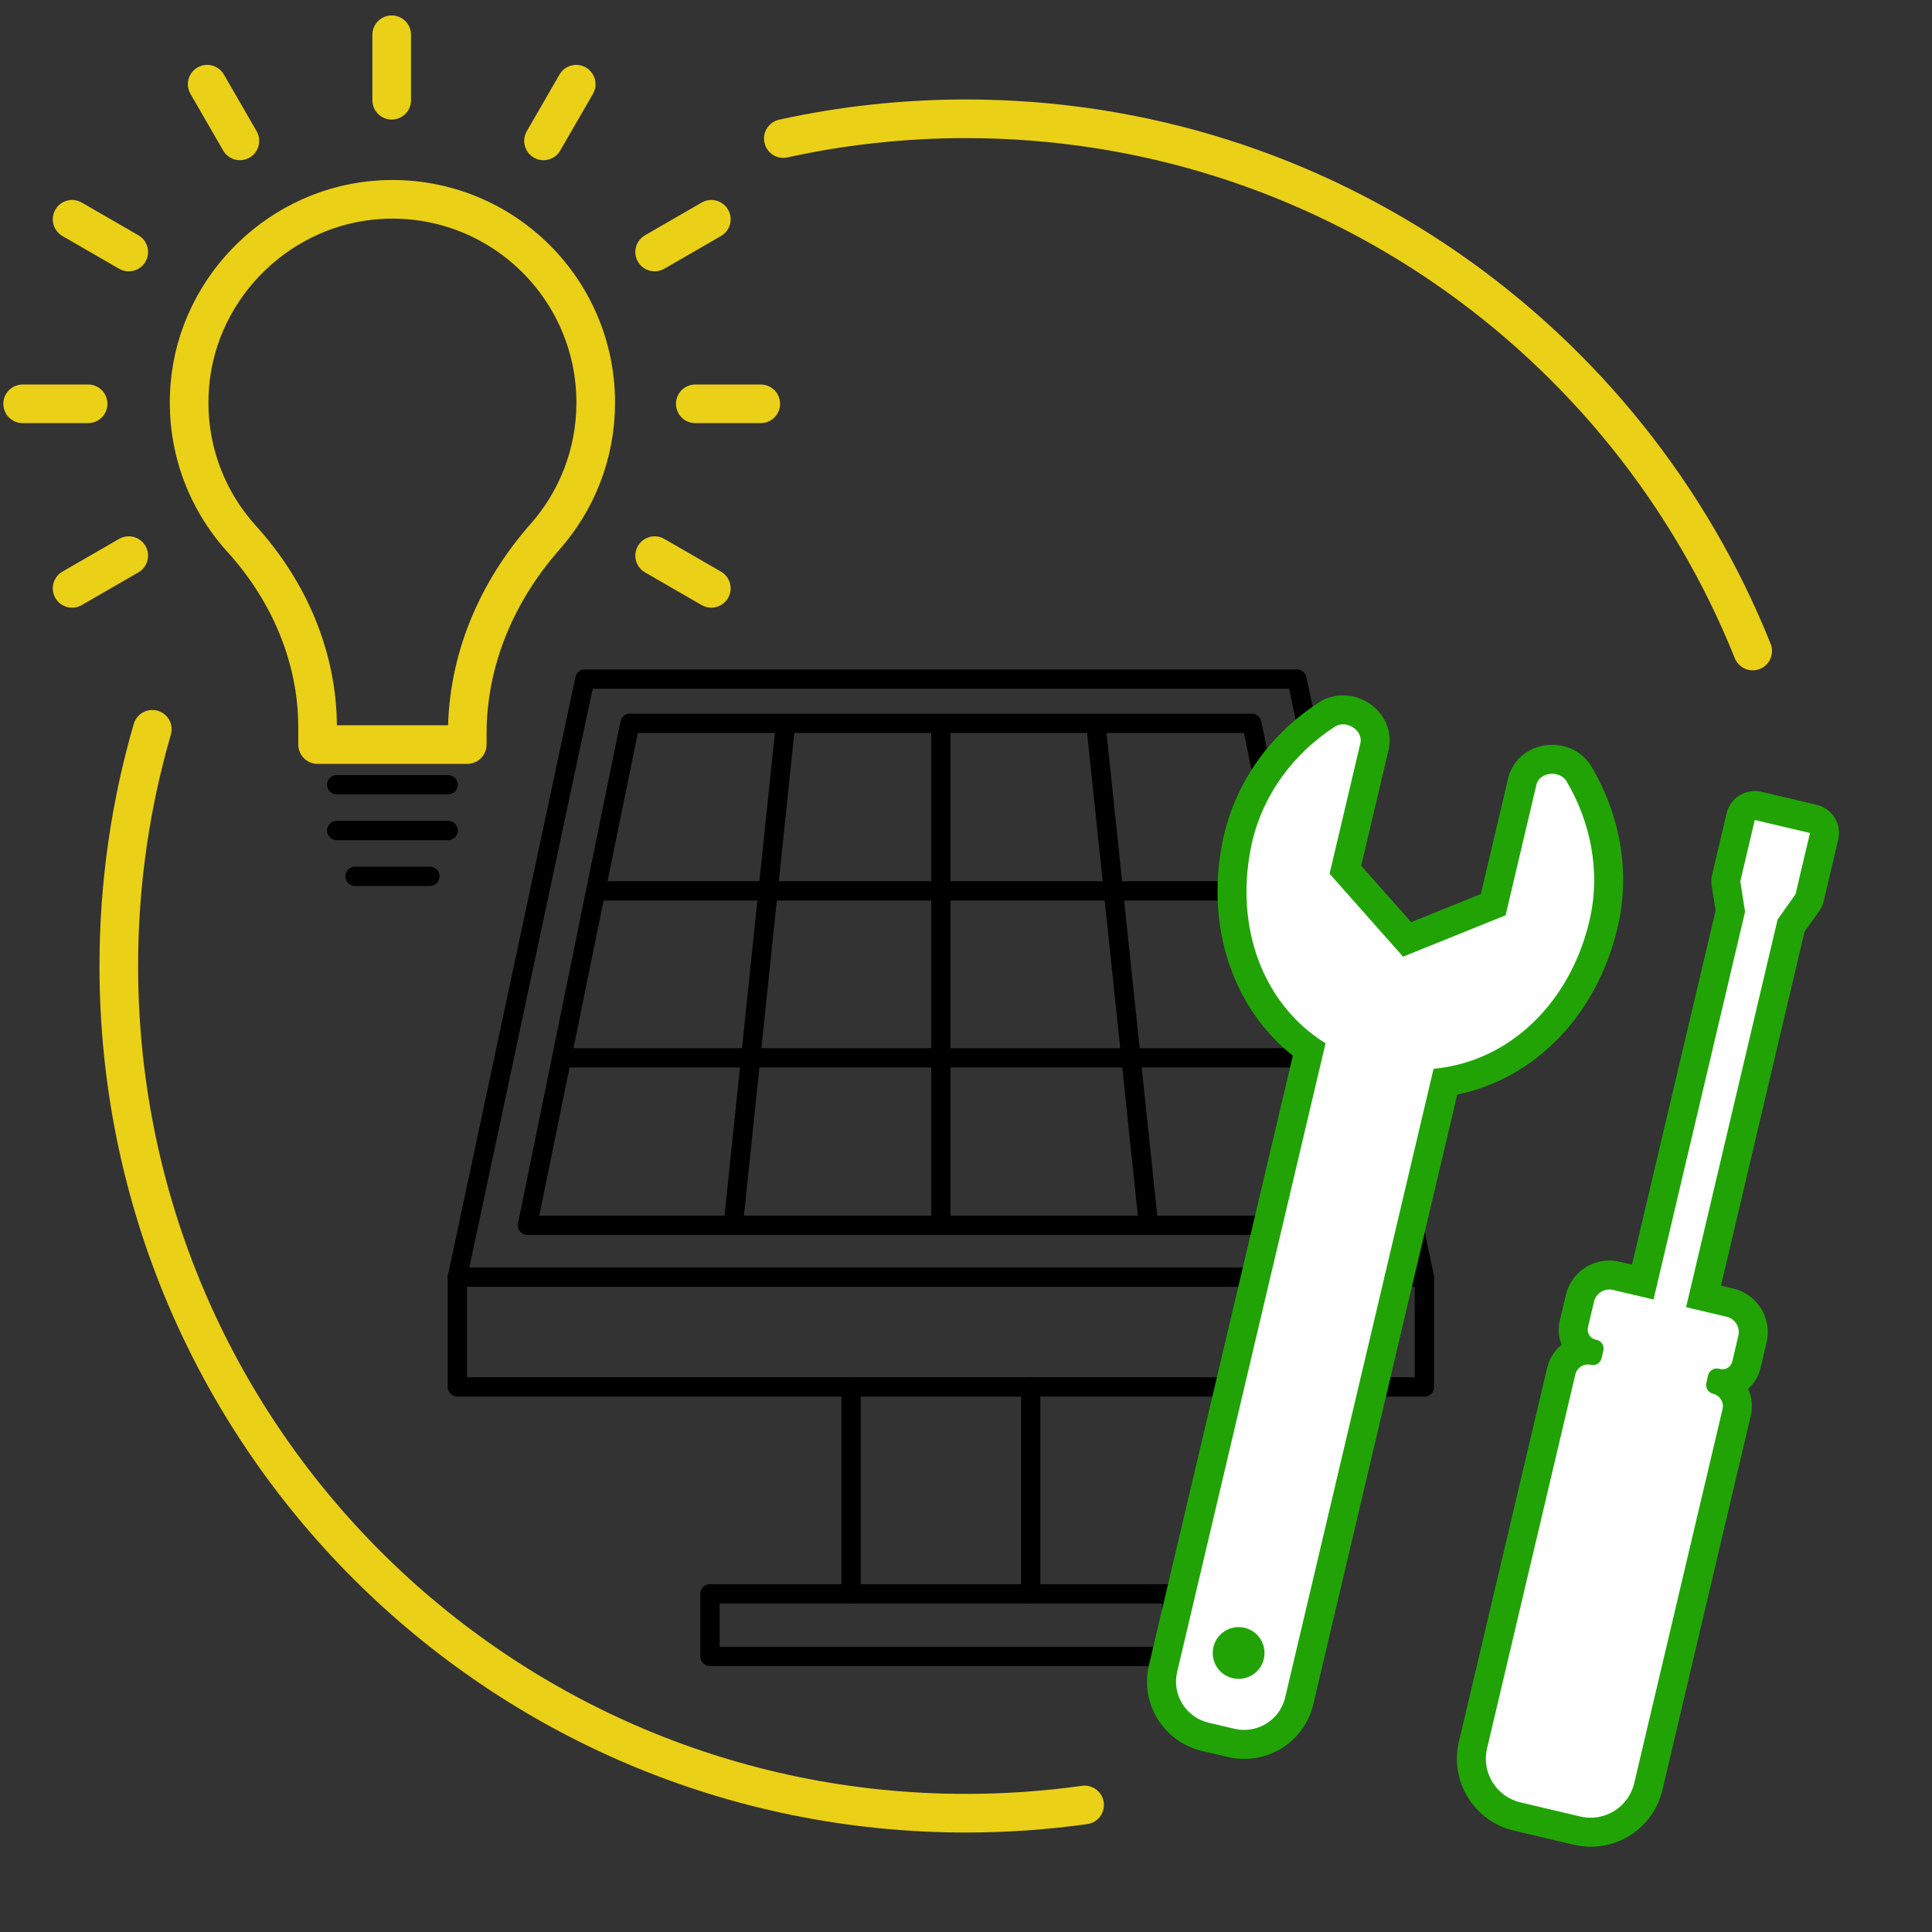
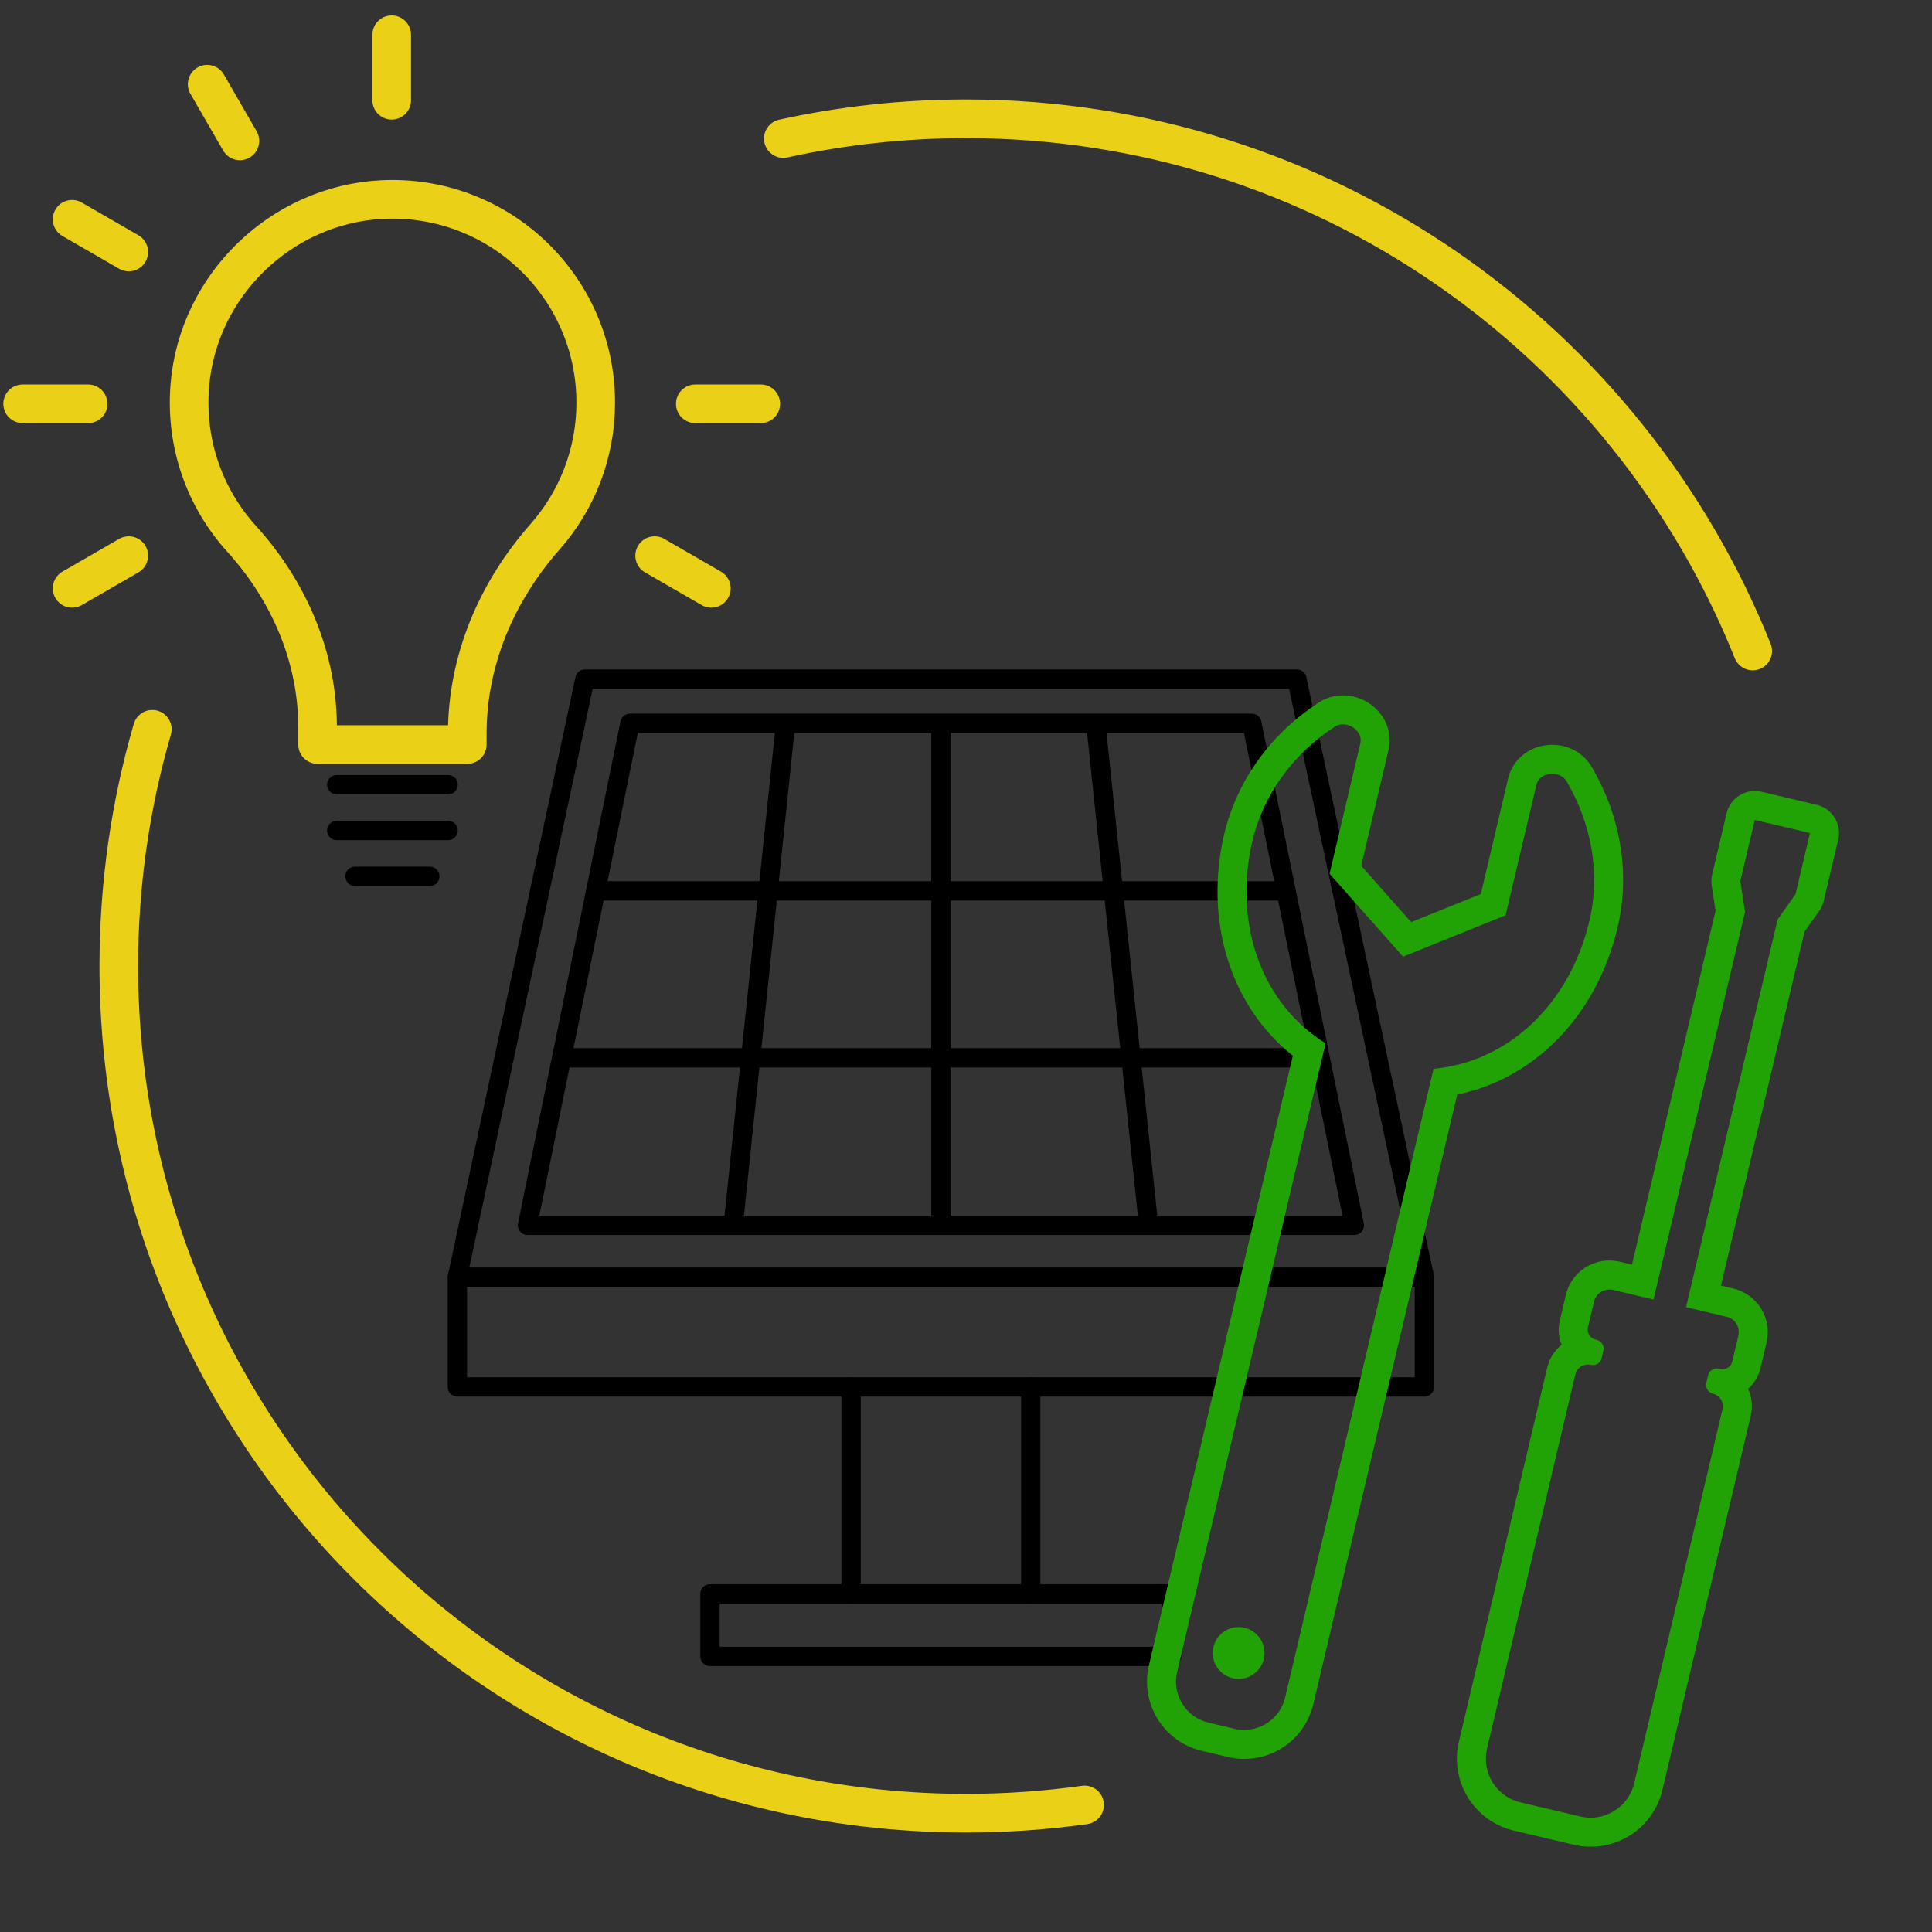
<svg xmlns="http://www.w3.org/2000/svg" id="Ebene_1" data-name="Ebene 1" width="200" height="200" viewBox="0 0 200 200">
  <rect x="0" y="0" width="200" height="200" fill="#333333" stroke="none" />
  <defs>
    <style>
      .cls-1 {
        fill: #21a306;
      }

      .cls-2 {
        stroke: #000;
        stroke-width: 2px;
      }

      .cls-2, .cls-3 {
        fill: none;
        stroke-linecap: round;
        stroke-linejoin: round;
      }

      .cls-3 {
        stroke: #ead017;
        stroke-width: 4px;
      }

      .cls-4 {
        fill: #fff;
      }
    </style>
  </defs>
  <g>
    <polygon class="cls-2" points="147.454 132.21 47.348 132.21 60.547 70.299 134.255 70.299 147.454 132.21" />
    <polyline class="cls-2" points="147.454 132.21 147.454 143.576 47.348 143.576 47.348 132.21" />
    <line class="cls-2" x1="106.698" y1="143.576" x2="106.698" y2="164.996" />
    <line class="cls-2" x1="88.105" y1="164.996" x2="88.105" y2="143.576" />
    <rect class="cls-2" x="73.496" y="164.996" width="47.81" height="6.473" />
    <g>
      <polygon class="cls-2" points="140.2 126.847 54.602 126.847 65.212 74.877 129.59 74.877 140.2 126.847" />
      <line class="cls-2" x1="97.401" y1="75.052" x2="97.401" y2="126.271" />
      <line class="cls-2" x1="81.307" y1="75.052" x2="76.002" y2="125.888" />
      <line class="cls-2" x1="113.495" y1="75.435" x2="118.8" y2="125.888" />
      <line class="cls-2" x1="61.741" y1="92.222" x2="132.416" y2="92.222" />
      <line class="cls-2" x1="58.911" y1="109.505" x2="136.098" y2="109.505" />
    </g>
  </g>
  <g>
    <g>
-       <path class="cls-4" d="M128.792,180.581c-.453,0-.907-.054-1.351-.158l-2.684-.634c-3.147-.744-5.104-3.909-4.361-7.057l15.123-64.06c-6.29-4.463-9.221-12.67-7.492-21.242,1.109-5.5,4.424-10.281,9.334-13.463.49-.317,1.065-.485,1.662-.485,1.018,0,2.044.499,2.68,1.302.573.725.785,1.639.58,2.507l-3.009,12.744,6.391,7.211,8.912-3.597,3.009-12.746c.32-1.355,1.591-2.301,3.09-2.301,1.185,0,2.231.573,2.796,1.535,2.849,4.842,3.745,10.357,2.523,15.531-2.085,8.832-8.449,15.131-16.375,16.335l-15.123,64.058c-.628,2.66-2.974,4.519-5.706,4.519,0,0,.001,0,0,0ZM128.218,169.935c-.548,0-1.02.374-1.146.91-.073.307-.021.623.144.892.166.269.426.456.733.528.091.021.183.032.274.032.549,0,1.02-.374,1.147-.91.072-.307.021-.623-.145-.892-.166-.269-.426-.456-.732-.528-.092-.021-.184-.032-.275-.032Z" />
      <path class="cls-1" d="M139.023,74.983c1.019,0,2.048.912,1.8,1.964l-3.187,13.501,7.609,8.586,10.614-4.284,3.188-13.502c.177-.751.9-1.146,1.63-1.146.591,0,1.187.259,1.504.797,2.462,4.184,3.559,9.328,2.356,14.425-2.005,8.492-8.278,14.597-16.134,15.317l-15.363,65.075c-.474,2.01-2.267,3.364-4.245,3.364-.332,0-.67-.038-1.007-.118l-2.684-.633c-2.347-.554-3.8-2.905-3.246-5.252l15.363-65.074c-6.531-4.059-9.384-12.031-7.721-20.275,1.088-5.394,4.434-9.749,8.68-12.501.261-.169.553-.244.846-.244M128.224,173.798c1.215,0,2.316-.832,2.607-2.066.34-1.441-.552-2.885-1.993-3.225-.207-.049-.414-.072-.618-.072-1.215,0-2.316.832-2.607,2.065-.34,1.441.552,2.885,1.993,3.225.207.049.414.072.618.072M139.023,71.983s0,0,0,0c-.887,0-1.744.251-2.477.727-5.252,3.403-8.799,8.526-9.989,14.425-1.772,8.785,1.066,17.232,7.277,22.15l-14.898,63.104c-.933,3.953,1.524,7.928,5.476,8.861l2.684.633c.557.131,1.127.198,1.696.198,3.43,0,6.376-2.333,7.165-5.674l14.896-63.099c8.065-1.654,14.461-8.227,16.601-17.293,1.311-5.552.355-11.46-2.69-16.636-.838-1.425-2.367-2.275-4.089-2.275-2.199,0-4.069,1.421-4.55,3.457l-2.831,11.99-7.21,2.91-5.172-5.836,2.83-11.987c.311-1.317-.004-2.696-.863-3.782-.927-1.171-2.369-1.871-3.856-1.871h0Z" />
    </g>
    <g>
-       <path class="cls-4" d="M164.661,189.67c-.475,0-.95-.056-1.415-.165l-6.201-1.464c-3.295-.778-5.343-4.092-4.565-7.388l9.141-38.719c.274-1.16,1.226-2.003,2.378-2.155-.866-.572-1.327-1.642-1.076-2.705l.631-2.673c.335-1.42,1.588-2.411,3.046-2.411.242,0,.484.028.721.084l2.739.646,9.063-38.389-.446-2.868c-.03-.191-.022-.387.022-.575l1.498-6.348c.163-.69.779-1.155,1.458-1.155.114,0,.23.013.346.04l5.713,1.349c.806.19,1.306.998,1.115,1.805l-1.498,6.348c-.044.189-.126.366-.238.524l-1.681,2.364-9.063,38.39,2.739.646c1.68.398,2.724,2.087,2.327,3.767l-.631,2.673c-.249,1.054-1.12,1.816-2.172,1.94.941.642,1.44,1.818,1.163,2.989l-9.141,38.719c-.658,2.785-3.114,4.731-5.973,4.731h0Z" />
      <path class="cls-1" d="M181.656,84.886l2.856.674,2.856.674-1.498,6.347-1.852,2.604-9.475,40.135,4.199.991c.876.207,1.419,1.085,1.212,1.962l-.631,2.673c-.113.479-.54.802-1.012.802-.079,0-.16-.009-.24-.028l-.134-.032c-.072-.017-.143-.025-.214-.025-.421,0-.802.288-.902.715l-.184.781c-.118.499.191.999.69,1.117.715.169,1.157.885.988,1.599l-9.141,38.719c-.504,2.136-2.409,3.575-4.513,3.575-.353,0-.712-.041-1.07-.125l-6.201-1.464c-2.494-.589-4.039-3.088-3.45-5.583l9.141-38.719c.144-.612.69-1.024,1.293-1.024.101,0,.204.012.307.036h0c.072.017.143.025.214.025.421,0,.802-.288.902-.715l.184-.781c.118-.499-.191-.999-.69-1.117l-.134-.032c-.559-.132-.906-.693-.774-1.252l.631-2.673c.177-.75.846-1.256,1.585-1.256.124,0,.25.014.376.044l4.199.991,9.475-40.135-.492-3.157,1.498-6.347M181.654,81.885c-1.36,0-2.591.93-2.917,2.311l-1.498,6.347c-.089.377-.104.768-.044,1.151l.402,2.578-8.651,36.644-1.279-.302c-.349-.082-.707-.124-1.065-.124-2.157-0-4.01,1.467-4.506,3.567l-.631,2.673c-.198.837-.126,1.696.199,2.475-.731.587-1.271,1.414-1.5,2.385l-9.141,38.719c-.968,4.1,1.58,8.224,5.681,9.192l6.201,1.464c.578.136,1.169.205,1.76.205,3.558,0,6.614-2.42,7.432-5.886l9.141-38.719c.23-.974.11-1.951-.279-2.797.625-.541,1.086-1.276,1.288-2.133l.631-2.673c.587-2.485-.958-4.984-3.443-5.571l-1.279-.302,8.651-36.644,1.512-2.126c.225-.316.386-.672.475-1.049l1.498-6.347c.381-1.613-.618-3.228-2.23-3.609l-2.856-.674-2.856-.674c-.232-.055-.464-.081-.692-.081h0Z" />
    </g>
  </g>
  <path class="cls-3" d="M61.669,41.679c0-12.002-10.047-21.657-22.189-21.015-10.359.548-18.95,8.848-19.824,19.185-.52,6.148,1.609,11.795,5.368,15.939,4.888,5.388,7.852,12.241,7.852,19.515v1.772h15.496v-1.137c0-7.563,3.039-14.694,8.044-20.364,3.269-3.703,5.254-8.565,5.254-13.895Z" />
  <line class="cls-2" x1="34.858" y1="81.233" x2="46.39" y2="81.233" />
  <line class="cls-2" x1="36.75" y1="90.716" x2="44.498" y2="90.716" />
  <g>
    <line class="cls-3" x1="40.549" y1="3.598" x2="40.549" y2="10.377" />
    <line class="cls-3" x1="78.754" y1="41.803" x2="71.976" y2="41.803" />
    <line class="cls-3" x1="9.122" y1="41.803" x2="2.344" y2="41.803" />
    <line class="cls-3" x1="24.834" y1="14.583" x2="21.447" y2="8.717" />
-     <line class="cls-3" x1="73.635" y1="22.701" x2="67.769" y2="26.088" />
    <line class="cls-3" x1="13.329" y1="57.519" x2="7.463" y2="60.906" />
    <line class="cls-3" x1="67.769" y1="57.519" x2="73.635" y2="60.906" />
    <line class="cls-3" x1="7.463" y1="22.701" x2="13.329" y2="26.088" />
-     <line class="cls-3" x1="56.264" y1="14.583" x2="59.651" y2="8.717" />
  </g>
  <line class="cls-2" x1="34.858" y1="85.974" x2="46.39" y2="85.974" />
  <path class="cls-3" d="M81.089,14.342c6.091-1.339,12.418-2.044,18.911-2.044,36.913,0,68.5,22.805,81.44,55.094" />
  <path class="cls-3" d="M112.278,186.849c-4.012.562-8.111.853-12.278.853-48.436,0-87.702-39.266-87.702-87.702,0-8.505,1.211-16.727,3.469-24.504" />
</svg>